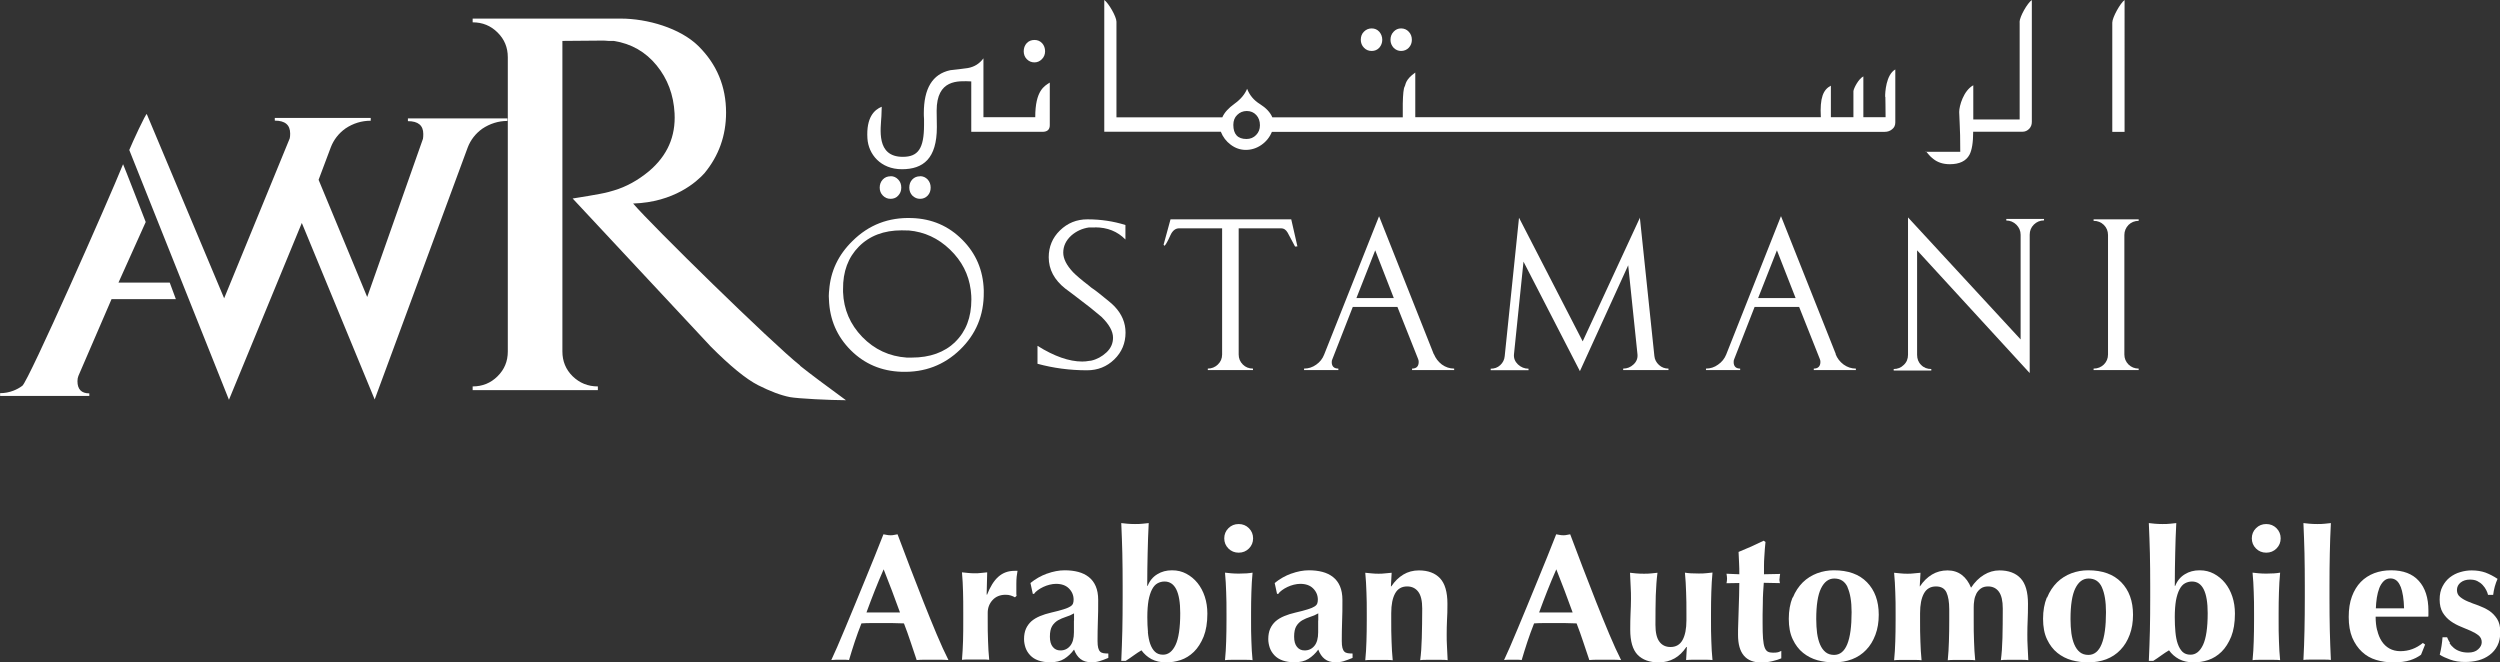
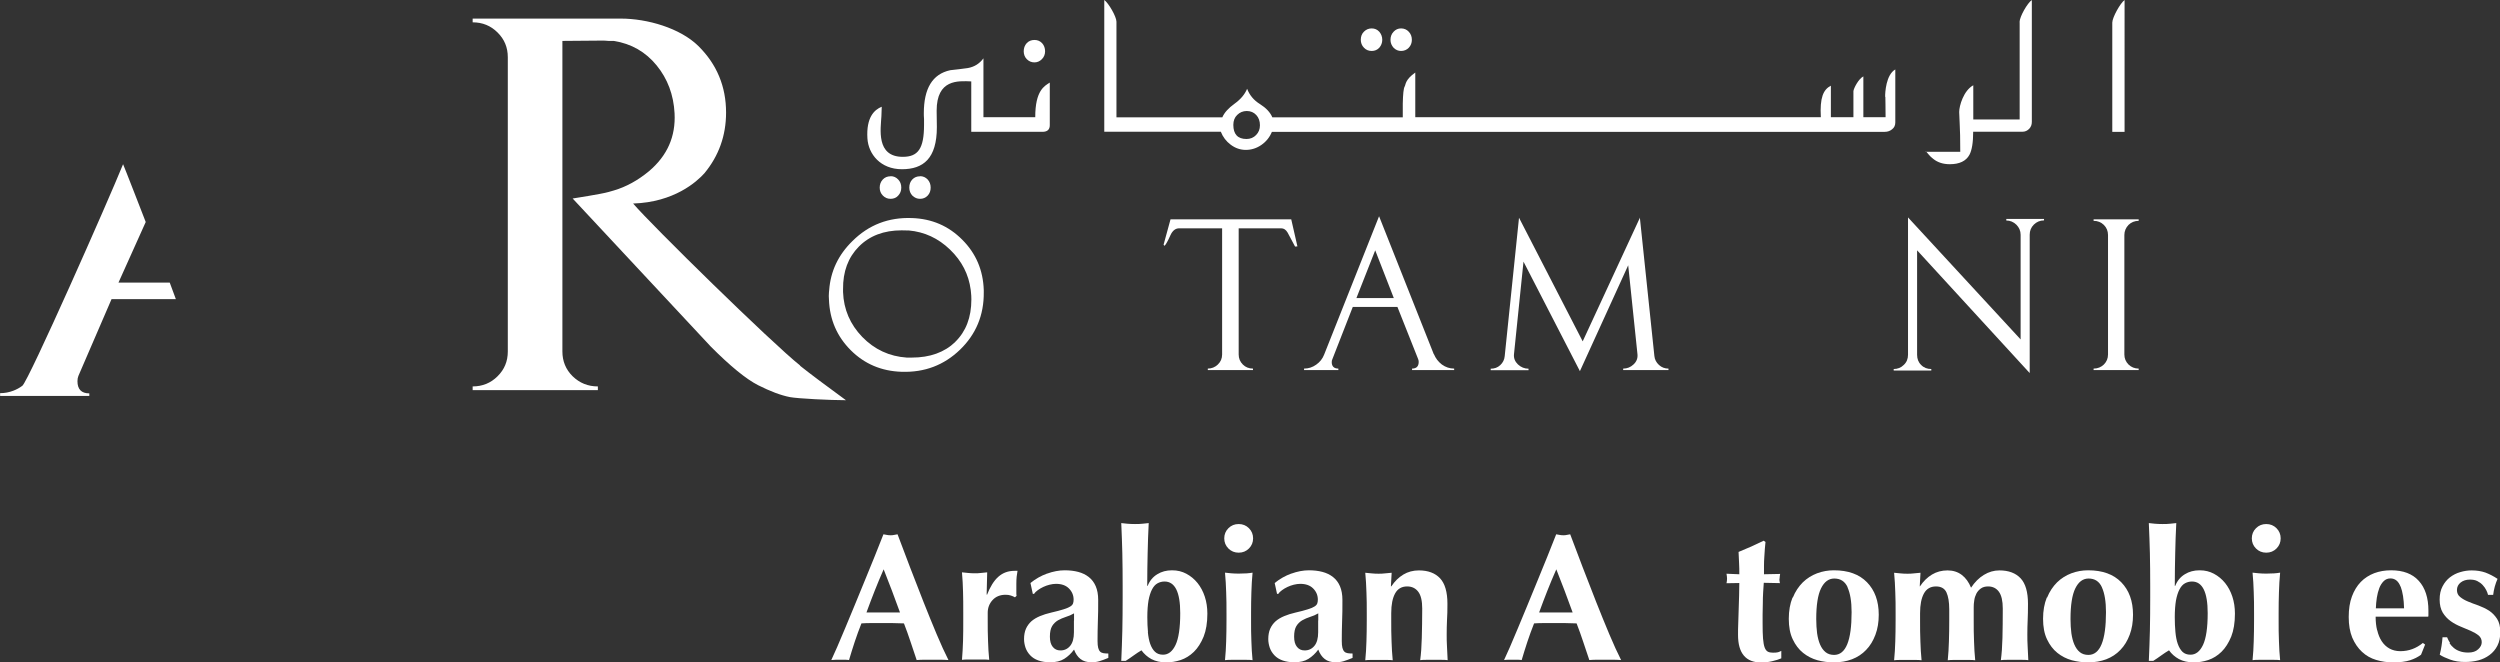
<svg xmlns="http://www.w3.org/2000/svg" id="Layer_1" version="1.1" viewBox="0 0 234 62">
  <rect x="0" y="0" width="234" height="62" fill="#333333" stroke="none" />
  <defs>
    <style>
      .st0 {
        fill: #fff;
      }
    </style>
  </defs>
  <path class="st0" d="M92.08,27.15c-.06-1.86-.73-3.43-2.01-4.71-1.28-1.29-2.85-1.97-4.72-2.03-2.17-.08-4.03.63-5.56,2.15-1.33,1.3-2.05,2.83-2.18,4.6l-.02.2c-.02.23-.02.46,0,.69.07,1.87.75,3.44,2.04,4.73,1.29,1.29,2.88,1.96,4.76,2.02,2.15.07,3.97-.62,5.47-2.07,1.49-1.44,2.24-3.23,2.22-5.36v-.2h0ZM89.41,32.01c-1.01.97-2.37,1.46-4.07,1.46h-.47c-1.63-.11-3.02-.76-4.16-1.93-1.14-1.18-1.74-2.58-1.8-4.2v-.26c-.02-1.66.48-2.99,1.48-4,1-1.01,2.34-1.52,4-1.52.15,0,.31,0,.47.01h.19c1.48.13,2.77.73,3.87,1.79,1.11,1.07,1.75,2.32,1.94,3.78l.02.2c.03.23.04.46.04.69,0,1.68-.51,3-1.52,3.98" />
-   <path class="st0" d="M102.49,21.28c1.16,0,2.11.38,2.85,1.14v-1.36c-1.12-.35-2.3-.53-3.56-.53-1.01,0-1.86.35-2.57,1.04-.7.68-1.05,1.53-1.05,2.51,0,1.14.52,2.12,1.56,2.94l.23.17.27.2c1.05.81,1.62,1.25,1.71,1.31l.19.15c.47.38.79.65.97.8.73.71,1.09,1.36,1.09,1.96,0,.52-.2.99-.62,1.38-.42.39-.9.65-1.44.77l-.19.02c-.2.04-.41.06-.63.06-1.23,0-2.63-.49-4.19-1.47v1.68c1.47.4,3.01.61,4.64.61,1,0,1.85-.34,2.55-1.02.7-.68,1.05-1.52,1.05-2.51,0-.91-.34-1.72-1.02-2.44-.2-.22-.72-.65-1.53-1.29l-.26-.2-.41-.29-.19-.16c-.73-.56-1.23-.99-1.5-1.27-.61-.65-.92-1.26-.92-1.83,0-.61.25-1.14.75-1.6.48-.42,1.04-.67,1.66-.76h.57Z" />
  <path class="st0" d="M121.45,23.06l-.23.02-.7-1.31c-.16-.27-.35-.4-.6-.4h-3.98v11.81c0,.37.13.68.39.94.25.25.57.38.95.38v.14h-4.23v-.14c.36,0,.68-.13.94-.38.27-.26.4-.57.4-.94v-11.81h-4.02c-.35,0-.62.22-.81.63-.25.57-.45.91-.56,1.01l-.09-.1.65-2.38h11.3l.58,2.54Z" />
  <path class="st0" d="M134.21,33.14c.16.39.41.72.75.98.35.25.73.38,1.15.38v.14h-3.94v-.14c.42,0,.62-.22.62-.63,0-.1-.02-.2-.06-.28l-1.93-4.86h-4.18l-1.91,4.89c-.04.08-.06.17-.06.27,0,.4.21.61.62.61v.14h-3.21v-.14c.42,0,.79-.12,1.14-.37.34-.24.59-.55.74-.94l2.1-5.29,3.04-7.66,5.12,12.91ZM130.46,27.9l-1.74-4.47-1.76,4.47h3.5Z" />
  <path class="st0" d="M153.51,20.35l-5.37,11.6-5.96-11.57-1.34,12.96c-.03.33-.17.61-.42.84-.25.23-.54.33-.89.33v.14h3.54v-.14c-.37,0-.7-.13-.99-.4-.28-.27-.41-.59-.37-.96l.89-8.66,5.28,10.25,4.52-9.91.87,8.35c.03.36-.09.67-.37.93-.27.26-.6.39-.97.39v.14h4.24v-.14c-.34,0-.64-.11-.89-.34-.25-.23-.4-.51-.43-.84l-1.36-12.97Z" />
-   <path class="st0" d="M171.81,33.14c.15.39.4.72.75.98.35.25.73.38,1.15.38v.14h-3.94v-.14c.41,0,.62-.22.62-.63,0-.1-.02-.2-.06-.28l-1.93-4.86h-4.17l-1.91,4.89c-.04.08-.05.17-.05.27,0,.4.21.61.61.61v.14h-3.2v-.14c.41,0,.79-.12,1.13-.37.35-.24.6-.55.76-.94l5.13-12.96,5.13,12.91ZM168.07,27.9l-1.75-4.47-1.76,4.47h3.51Z" />
  <path class="st0" d="M187.79,20.5v.14c.36,0,.67.13.94.39.26.26.4.57.4.95v9.79l-10.54-11.42v12.86c0,.38-.13.7-.4.95-.26.26-.58.38-.94.38v.14h3.52v-.14c-.38,0-.7-.12-.95-.38-.26-.25-.38-.57-.38-.95v-9.78l10.54,11.49v-12.95c0-.38.13-.69.39-.95.26-.25.57-.39.95-.39v-.14h-3.52Z" />
  <path class="st0" d="M198.84,33.18c0,.37.14.69.39.94.26.25.58.38.95.38v.14h-4.22v-.14c.38,0,.7-.13.96-.38.26-.26.39-.57.39-.94v-11.18c0-.37-.13-.69-.39-.95-.26-.25-.58-.38-.96-.38v-.14h4.22v.14c-.37,0-.69.13-.95.38-.25.26-.39.58-.39.95v11.18Z" />
  <path class="st0" d="M83.36,16.5c-.3,0-.54.1-.73.3-.19.2-.29.46-.29.76s.1.55.3.75c.2.2.43.3.72.3s.53-.1.71-.3c.19-.2.29-.45.29-.75s-.09-.55-.29-.76c-.19-.2-.42-.31-.71-.31M86.12,16.5c-.3,0-.54.1-.73.3-.19.2-.28.46-.28.76s.1.55.29.75c.2.2.44.3.72.3s.52-.1.71-.3c.19-.2.28-.45.28-.75s-.09-.55-.28-.76c-.19-.2-.43-.31-.71-.31M96.89,10.97h-4.84v-5.51c-.37.5-.85.8-1.46.91-.55.08-1.1.14-1.64.2-1.69.36-2.48,1.73-2.48,4.03,0,.13,0,.31.02.55v.54c0,2.24-.57,2.99-1.99,2.99-2.53,0-2.06-2.65-2-3.81.02-.39.03-.69.03-.88-.69.28-1.46.99-1.34,2.96.09,1.48,1.23,2.89,3.23,2.89s3.27-1,3.27-3.94c0-.16-.02-1.39-.02-1.53,0-2.96,2-2.8,3.24-2.75v4.72h6.66c.46,0,.69-.21.69-.62v-3.99c-.48.31-1.37.72-1.36,3.25M96.82,5.84c.27,0,.5-.1.7-.3.2-.2.3-.45.3-.74s-.09-.55-.28-.76c-.19-.2-.43-.3-.71-.3-.3,0-.54.1-.73.3-.19.21-.28.47-.28.76s.1.55.29.74c.2.2.43.3.72.3M131.14,4.77c.28,0,.53-.1.72-.3.2-.21.29-.46.29-.74,0-.3-.09-.55-.29-.76-.19-.21-.44-.31-.72-.31s-.5.1-.7.31c-.2.21-.29.46-.29.76,0,.28.1.53.29.74.2.2.43.3.7.3M128.39,4.77c.29,0,.52-.1.71-.3.18-.21.28-.46.28-.74,0-.3-.1-.55-.28-.76-.19-.21-.43-.31-.71-.31s-.52.1-.72.3c-.2.19-.3.45-.3.76,0,.29.1.55.3.75.19.2.43.3.72.3M180.24,14.21h.07c-.05-.05-.07-.06-.07,0M189.04,2.08v9.1h-4.34v-3.2c-.91.5-1.32,1.93-1.32,2.5,0,.16.02.55.05,1.18.03.64.05,1.21.05,2.55h-3.17c.1.1.31.42.64.66.41.33.92.5,1.55.5.9,0,1.52-.29,1.84-.88.23-.43.35-1.15.35-2.16h4.62c.25,0,.45-.1.62-.27.17-.18.25-.39.25-.65V0c-.41.28-1.15,1.56-1.15,2.08M197.71,2.11v10.23h1.15V0c-.4.29-1.15,1.64-1.15,2.11M176.47,9.06c0,.4.02.77.02,1.91h-2.08v-3.82c-.46.24-.9,1.11-.93,1.38,0,.03,0,.57,0,2.44h-2.11v-2.95c-.72.37-1.04,1.13-.94,2.95h-37.96v-4.18c-.96.68-.88,1.11-.99,1.3-.11.19-.16.73-.18,1.6v1.29h-12.21c-.2-.47-.59-.88-1.16-1.24-.57-.35-.97-.83-1.2-1.43-.22.53-.61.99-1.18,1.4-.57.41-.95.83-1.14,1.27h-9.91V2.03c0-.47-.74-1.75-1.14-2.03v12.33h10.91c.19.49.5.9.93,1.22.43.32.9.48,1.41.48s1-.15,1.45-.46c.45-.31.78-.72.99-1.23h57.37c.26,0,.49-.08.68-.24.2-.15.3-.37.3-.63v-4.97c-.87.49-.96,2.17-.95,2.57M117.58,12.63c-.24.25-.54.38-.91.38-.82,0-1.23-.45-1.23-1.32,0-.39.12-.7.36-.93.24-.24.54-.37.9-.37s.66.13.89.38c.23.25.34.57.34.95s-.12.67-.36.92" />
-   <path class="st0" d="M13.74,10.68l7.24,17.24,6.14-14.97c.03-.13.04-.28.04-.45,0-.81-.48-1.21-1.44-1.21v-.25h8.98v.26c-.85,0-1.64.24-2.37.73-.64.46-1.09,1.05-1.36,1.74l-1.15,3.06,4.55,10.97,5.22-14.81c.02-.13.03-.27.03-.45,0-.8-.48-1.2-1.44-1.2v-.26h9.32s0,.24,0,.24c-.85,0-1.64.25-2.36.73-.64.46-1.09,1.05-1.36,1.75l-8.71,23.59-6.6-15.99-.22-.53-6.82,16.55L12.1,14.04c.27-.67,1.58-3.5,1.64-3.36" />
  <path class="st0" d="M74.9,34.22c-2.69-2.14-13.91-13.14-15.64-15.17,3.83-.12,5.95-2.03,6.67-2.83,1.35-1.63,2.03-3.53,2.03-5.68,0-2.44-.86-4.51-2.58-6.22-1.72-1.7-4.81-2.58-7.27-2.58h-13.87v.35c.92,0,1.7.32,2.33.95.64.63.96,1.4.96,2.32v27.54c0,.92-.32,1.69-.96,2.32-.63.63-1.41.95-2.33.95v.35h11.72v-.35c-.93,0-1.71-.32-2.36-.95-.64-.63-.96-1.41-.96-2.32V3.83l3.63-.03c.23,0,.46,0,.69.03h.49c1.65.26,2.98,1.03,4.01,2.29,1.03,1.26,1.59,2.76,1.68,4.49.11,2.17-.68,3.96-2.39,5.41-1.04.86-2.14,1.47-3.3,1.81l-.49.14c-.64.19-3.36.61-3.36.61l12.92,13.85c1.82,1.83,3.3,3.04,4.43,3.62,1.13.57,2.12.95,2.99,1.12.75.14,3.77.29,5.24.29-1.85-1.35-3.28-2.42-4.29-3.22" />
  <path class="st0" d="M15.88,26.45h-4.79s2.55-5.67,2.55-5.67c0,0-2.11-5.44-2.12-5.41-1.35,3.34-8.85,20.3-9.43,20.74-.27.2-.55.35-.84.46-.39.15-.81.23-1.24.23v.26h8.35s0-.24,0-.24c-.74,0-1.11-.38-1.11-1.14,0-.19.03-.36.09-.5l3.1-7.18h6.02s-.57-1.54-.57-1.54Z" />
  <path class="st0" d="M82.71,53.29c-.3.68-.58,1.35-.84,2.01-.26.66-.52,1.34-.77,2.03h3.14c-.25-.69-.5-1.37-.75-2.03-.25-.66-.51-1.33-.78-2.01M88.77,61.78c-.27-.02-.53-.03-.78-.03h-1.46c-.24,0-.49.01-.73.03-.18-.56-.37-1.12-.57-1.7-.19-.58-.4-1.16-.62-1.73-.37-.01-.73-.02-1.1-.03-.36,0-.73,0-1.1,0-.3,0-.59,0-.89,0-.3,0-.59.01-.89.03-.23.58-.44,1.16-.63,1.73-.19.58-.37,1.15-.53,1.7-.14-.02-.27-.03-.4-.03h-.81c-.14,0-.28.01-.45.03.14-.29.32-.7.55-1.22.23-.52.48-1.11.75-1.77.27-.66.57-1.36.88-2.12.31-.75.63-1.52.94-2.29.31-.77.62-1.53.93-2.28.3-.75.58-1.45.83-2.09.11.02.22.04.33.06.1.02.21.03.33.03s.22,0,.33-.03c.1-.02.21-.04.33-.06.36.96.76,1.99,1.17,3.09.42,1.1.84,2.18,1.26,3.24.42,1.06.83,2.07,1.23,3.02.4.95.77,1.76,1.1,2.41" />
  <path class="st0" d="M92.37,55.71c.3-.78.66-1.36,1.08-1.73.42-.37.92-.55,1.51-.55.06,0,.11,0,.15,0,.04,0,.08,0,.13,0-.03.17-.06.35-.08.54-.02.19-.03.42-.03.68v.83c0,.1,0,.2.02.29l-.15.14c-.12-.07-.24-.12-.39-.17-.14-.05-.31-.07-.49-.07-.51,0-.92.17-1.22.5-.3.33-.45.73-.45,1.18v.68c0,.69,0,1.34.03,1.96.02.61.05,1.2.11,1.77-.15-.02-.33-.03-.55-.03h-1.44c-.22,0-.4.01-.56.03.05-.57.08-1.16.1-1.77.02-.61.02-1.26.02-1.96v-.68c0-.69,0-1.34-.02-1.95-.01-.61-.05-1.22-.1-1.83.19.02.39.04.59.06.2.02.39.03.59.03s.39,0,.59-.03c.2-.02.39-.04.59-.06l-.05,2.07.04.03Z" />
  <path class="st0" d="M100.53,58.08c0-.26,0-.48,0-.67-.24.14-.49.25-.76.33-.27.09-.51.19-.74.32-.22.13-.41.31-.55.54s-.21.56-.21.99.09.74.27.96c.18.22.41.33.71.33.38,0,.68-.14.92-.43.23-.28.35-.7.35-1.26,0-.49,0-.86,0-1.11M98.01,53.69c.55-.2,1.11-.31,1.65-.31.46,0,.88.05,1.26.15.38.1.71.26.99.48.28.22.5.51.65.86.15.35.23.78.23,1.28,0,.73,0,1.4-.03,2.01-.02.62-.03,1.23-.03,1.84,0,.27.02.48.06.64.04.15.1.27.18.35.08.08.19.13.32.15.13.02.28.03.45.03v.41c-.33.14-.61.24-.84.31-.23.07-.47.1-.74.1-.42,0-.77-.1-1.03-.31-.26-.2-.46-.5-.6-.88-.26.36-.57.65-.92.87-.35.22-.79.32-1.31.32-.43,0-.81-.06-1.11-.17-.31-.11-.56-.27-.76-.48-.2-.21-.35-.45-.44-.71-.09-.27-.14-.54-.14-.81,0-.37.06-.7.18-.97.12-.27.29-.5.51-.7.22-.19.49-.35.8-.48.31-.13.66-.24,1.05-.33.48-.11.86-.21,1.14-.3.28-.09.49-.17.63-.26.14-.08.23-.18.27-.28.04-.1.06-.23.06-.37,0-.41-.15-.76-.44-1.05-.29-.29-.69-.43-1.21-.43-.19,0-.39.03-.6.08-.2.05-.4.12-.59.21-.19.09-.36.19-.51.3-.15.11-.27.22-.35.35h-.12l-.22-1.02c.48-.39,1-.68,1.55-.88" />
  <path class="st0" d="M107.44,59.16c.04.43.11.8.22,1.11.11.31.26.56.45.74.19.18.44.27.75.27.49,0,.88-.3,1.17-.91.29-.61.44-1.6.44-2.98,0-1.97-.49-2.96-1.47-2.96-.24,0-.46.06-.66.17-.2.11-.37.3-.51.57-.14.27-.25.61-.33,1.04-.07.43-.11.94-.11,1.56,0,.5.02.96.06,1.39M105.05,51.78c-.02-.93-.06-1.87-.1-2.82.15.02.34.04.56.06.23.02.47.03.72.03s.49,0,.72-.03c.23-.02.42-.04.57-.06-.05.95-.08,1.89-.1,2.82-.02.93-.04,1.95-.04,3.06h.04c.19-.48.49-.84.9-1.09.4-.25.86-.37,1.38-.37s.94.11,1.34.32c.41.22.75.5,1.05.87.29.36.52.79.68,1.28.16.49.24,1.02.24,1.59,0,.85-.12,1.57-.35,2.15-.24.58-.54,1.06-.91,1.42-.37.36-.79.62-1.24.77-.46.15-.91.22-1.35.22-.55,0-1.01-.11-1.39-.31-.38-.21-.68-.48-.93-.82-.24.14-.48.3-.73.48-.25.18-.49.35-.75.51h-.41c.04-.95.08-1.9.1-2.83.02-.93.03-1.96.03-3.07v-1.1c0-1.11-.01-2.13-.03-3.06" />
  <path class="st0" d="M114.77,55.43c-.02-.61-.05-1.22-.11-1.83.16.02.35.04.57.06.22.02.46.03.72.03.54,0,.97-.03,1.29-.09-.06.61-.09,1.22-.11,1.83-.02.61-.03,1.26-.03,1.95v.68c0,.69,0,1.34.03,1.96.02.61.05,1.2.11,1.77-.15-.02-.33-.03-.56-.03h-1.45c-.22,0-.41.01-.57.03.06-.57.09-1.16.11-1.77.02-.61.03-1.26.03-1.96v-.68c0-.69,0-1.34-.03-1.95M114.98,49.44c.26-.26.58-.39.96-.39s.7.13.96.39c.26.26.39.58.39.95s-.13.69-.39.95c-.26.26-.58.39-.96.39s-.7-.13-.96-.39c-.26-.26-.39-.58-.39-.95s.13-.69.39-.95" />
  <path class="st0" d="M123.39,58.08c0-.26,0-.48,0-.67-.24.14-.49.25-.76.33-.27.09-.51.19-.74.32-.22.13-.41.31-.55.54s-.21.56-.21.99.09.74.27.96c.18.22.41.33.71.33.38,0,.68-.14.92-.43.23-.28.35-.7.35-1.26,0-.49,0-.86,0-1.11M120.87,53.69c.55-.2,1.11-.31,1.65-.31.46,0,.88.05,1.26.15.38.1.71.26.99.48.28.22.5.51.65.86.15.35.23.78.23,1.28,0,.73,0,1.4-.03,2.01-.02.62-.03,1.23-.03,1.84,0,.27.02.48.06.64.04.15.1.27.18.35.08.08.19.13.32.15.13.02.28.03.45.03v.41c-.33.14-.61.24-.84.31-.23.07-.47.1-.74.1-.42,0-.77-.1-1.03-.31-.26-.2-.46-.5-.6-.88-.26.36-.57.65-.92.87-.35.22-.79.32-1.31.32-.43,0-.8-.06-1.11-.17-.31-.11-.56-.27-.76-.48-.2-.21-.35-.45-.44-.71-.09-.27-.14-.54-.14-.81,0-.37.06-.7.18-.97.12-.27.29-.5.51-.7.22-.19.49-.35.8-.48.31-.13.66-.24,1.05-.33.48-.11.86-.21,1.14-.3.28-.09.49-.17.63-.26.14-.08.23-.18.27-.28.04-.1.06-.23.06-.37,0-.41-.15-.76-.44-1.05-.29-.29-.69-.43-1.21-.43-.19,0-.39.03-.6.08-.2.05-.4.12-.59.21-.19.09-.36.19-.51.3-.15.11-.27.22-.35.35h-.12l-.22-1.02c.48-.39,1-.68,1.55-.88" />
  <path class="st0" d="M130.23,54.88c.32-.48.69-.84,1.12-1.1.43-.26.92-.39,1.46-.39.86,0,1.52.25,1.98.74.46.49.69,1.29.69,2.39,0,.58-.01,1.09-.04,1.53-.02.44-.03.88-.03,1.33,0,.36,0,.76.03,1.18.02.42.04.84.06,1.23-.15-.02-.34-.03-.57-.03h-1.44c-.23,0-.42.01-.56.03.08-.59.13-1.28.15-2.08.02-.8.04-1.71.04-2.75,0-.71-.12-1.24-.37-1.57-.25-.33-.59-.5-1.04-.5-.51,0-.89.22-1.13.66-.24.44-.36,1.05-.36,1.84v.68c0,.69,0,1.34.03,1.96.02.61.05,1.2.11,1.77-.15-.02-.33-.03-.56-.03h-1.45c-.22,0-.4.01-.56.03.06-.57.09-1.16.11-1.77.02-.61.03-1.26.03-1.96v-.68c0-.69,0-1.34-.03-1.95-.02-.61-.05-1.22-.11-1.83.21.02.41.04.61.06.2.02.4.03.61.03s.41,0,.61-.03c.2-.02.41-.04.64-.06l-.07,1.27h.03Z" />
  <path class="st0" d="M145.67,53.29c-.3.68-.58,1.35-.84,2.01-.26.66-.52,1.34-.77,2.03h3.14c-.25-.69-.5-1.37-.75-2.03-.25-.66-.51-1.33-.78-2.01M151.73,61.78c-.27-.02-.53-.03-.78-.03h-1.46c-.24,0-.49.01-.73.03-.18-.56-.37-1.12-.57-1.7-.19-.58-.4-1.16-.62-1.73-.37-.01-.73-.02-1.1-.03-.36,0-.73,0-1.1,0-.3,0-.59,0-.89,0-.3,0-.59.01-.89.03-.23.58-.44,1.16-.63,1.73-.19.58-.37,1.15-.53,1.7-.14-.02-.27-.03-.4-.03h-.81c-.14,0-.28.01-.44.03.14-.29.32-.7.55-1.22.23-.52.48-1.11.75-1.77.27-.66.57-1.36.88-2.12.31-.75.63-1.52.94-2.29.31-.77.62-1.53.93-2.28.3-.75.58-1.45.83-2.09.11.02.22.04.33.06.1.02.21.03.33.03s.22,0,.32-.03c.1-.02.21-.04.33-.06.36.96.76,1.99,1.17,3.09.42,1.1.84,2.18,1.26,3.24.42,1.06.83,2.07,1.23,3.02.4.95.77,1.76,1.1,2.41" />
-   <path class="st0" d="M157.85,60.55c-.32.48-.69.84-1.12,1.08-.43.24-.92.37-1.47.37-.86,0-1.52-.24-1.98-.71-.46-.48-.69-1.26-.69-2.36,0-.58.01-1.09.03-1.53.02-.44.04-.88.04-1.33,0-.36,0-.76-.03-1.18-.02-.43-.04-.85-.06-1.28.15.02.34.04.56.06.23.02.47.03.72.03s.49,0,.72-.03c.23-.02.42-.04.57-.06-.08.61-.13,1.32-.16,2.13-.02.8-.03,1.72-.03,2.75,0,.71.12,1.24.37,1.57.24.33.59.5,1.04.5.51,0,.89-.22,1.13-.66.24-.44.36-1.05.36-1.84v-.68c0-.69,0-1.34-.03-1.95-.02-.61-.05-1.22-.11-1.83.32.06.75.08,1.29.08.26,0,.5,0,.72-.03.22-.02.41-.04.57-.06-.06.61-.09,1.22-.11,1.83-.02.61-.03,1.26-.03,1.95v.68c0,.69,0,1.34.03,1.96.02.61.05,1.2.11,1.77-.21-.02-.41-.03-.61-.03h-1.22c-.2,0-.41.01-.64.03l.07-1.22h-.03Z" />
  <path class="st0" d="M166.55,54.15c0,.15.02.29.05.43l-1.51-.03c-.02.26-.04.56-.06.9-.02.34-.03.69-.03,1.04,0,.35-.01.69-.02,1.02,0,.33,0,.61,0,.83,0,.59.01,1.07.04,1.43.03.36.08.64.15.83.07.19.17.32.29.39.13.07.28.1.48.1.22,0,.38-.01.48-.04.1-.03.2-.07.31-.13v.7c-.23.1-.51.19-.86.27-.34.08-.68.12-1.01.12-1.45,0-2.18-.86-2.18-2.58,0-.33,0-.7.02-1.11.01-.41.03-.84.04-1.28.02-.44.03-.87.04-1.29.01-.43.02-.82.02-1.18l-1.2.02c.03-.14.05-.28.05-.43,0-.14-.02-.29-.05-.46l1.2.05c0-.35,0-.68-.02-.99-.01-.31-.03-.67-.05-1.1.4-.16.79-.33,1.18-.5.39-.18.78-.36,1.17-.55l.17.12c-.02.18-.04.39-.06.64-.02.24-.03.5-.05.77-.02.27-.03.54-.03.82,0,.28,0,.54,0,.79l1.51-.03c-.03.17-.05.32-.05.46" />
  <path class="st0" d="M172.94,54.97c-.25-.55-.67-.82-1.25-.82-.53,0-.94.31-1.24.92-.3.61-.45,1.57-.45,2.87,0,.48.03.92.08,1.33.06.41.15.76.28,1.06.13.3.3.54.51.71.21.17.48.26.8.26,1.1,0,1.64-1.33,1.64-4,0-1-.13-1.77-.38-2.32M167.81,55.93c.23-.57.55-1.04.93-1.42.39-.38.84-.66,1.34-.85.51-.19,1.03-.28,1.57-.28,1.34,0,2.37.37,3.1,1.12.73.75,1.1,1.76,1.1,3.04,0,.69-.1,1.31-.31,1.87-.21.56-.49,1.03-.87,1.42-.37.39-.81.68-1.33.88-.51.19-1.08.29-1.7.29-.51,0-1.02-.07-1.52-.2-.5-.14-.95-.37-1.35-.69-.4-.32-.72-.74-.97-1.27-.25-.52-.37-1.16-.37-1.92s.12-1.42.35-1.99" />
  <path class="st0" d="M179.71,54.88c.32-.48.69-.84,1.12-1.1.43-.26.92-.39,1.46-.39.51,0,.96.14,1.33.42.37.28.66.68.87,1.2.34-.52.74-.92,1.2-1.2.46-.28.94-.42,1.46-.42.86,0,1.52.25,1.98.74.46.49.69,1.29.69,2.39,0,.58-.01,1.09-.03,1.53-.02.44-.03.88-.03,1.33,0,.36,0,.76.03,1.18.02.42.04.84.06,1.23-.15-.02-.34-.03-.56-.03h-1.44c-.23,0-.42.01-.57.03.08-.59.13-1.28.15-2.08.02-.8.03-1.71.03-2.75,0-.71-.12-1.24-.36-1.57-.24-.33-.58-.5-1.01-.5-.27,0-.5.06-.68.19-.18.13-.32.29-.42.48-.1.2-.17.41-.2.64-.04.23-.05.44-.05.65v1.22c0,.69,0,1.34.03,1.96.02.61.05,1.2.11,1.77-.15-.02-.33-.03-.56-.03h-1.45c-.22,0-.4.01-.56.03.06-.57.09-1.16.11-1.77.02-.61.03-1.26.03-1.96v-1.04c0-.68-.09-1.21-.26-1.58-.17-.37-.5-.56-.98-.56-.51,0-.89.22-1.13.66-.24.44-.36,1.05-.36,1.84v.68c0,.69,0,1.34.03,1.96.02.61.05,1.2.11,1.77-.15-.02-.33-.03-.56-.03h-1.45c-.22,0-.41.01-.56.03.06-.57.09-1.16.11-1.77.02-.61.03-1.26.03-1.96v-.68c0-.69,0-1.34-.03-1.95-.02-.61-.05-1.22-.11-1.83.2.02.41.04.61.06.2.02.4.03.61.03s.41,0,.61-.03c.2-.02.41-.04.64-.06l-.07,1.27h.03Z" />
  <path class="st0" d="M196.74,54.97c-.25-.55-.67-.82-1.25-.82-.53,0-.94.31-1.24.92-.3.61-.45,1.57-.45,2.87,0,.48.03.92.08,1.33.06.41.15.76.28,1.06.13.3.3.54.51.71.21.17.48.26.8.26,1.1,0,1.65-1.33,1.65-4,0-1-.13-1.77-.38-2.32M191.61,55.93c.23-.57.55-1.04.93-1.42.39-.38.84-.66,1.34-.85.51-.19,1.03-.28,1.57-.28,1.34,0,2.37.37,3.1,1.12.73.75,1.1,1.76,1.1,3.04,0,.69-.1,1.31-.31,1.87-.21.56-.49,1.03-.87,1.42-.37.39-.81.68-1.33.88-.51.19-1.08.29-1.7.29-.51,0-1.02-.07-1.52-.2-.5-.14-.95-.37-1.35-.69-.4-.32-.72-.74-.97-1.27-.25-.52-.37-1.16-.37-1.92s.12-1.42.35-1.99" />
  <path class="st0" d="M203.62,59.16c.04.43.11.8.22,1.11.11.31.26.56.44.74.19.18.44.27.75.27.49,0,.88-.3,1.17-.91.29-.61.44-1.6.44-2.98,0-1.97-.49-2.96-1.47-2.96-.24,0-.46.06-.66.17-.2.11-.37.3-.51.57-.14.27-.25.61-.33,1.04-.07.43-.11.94-.11,1.56,0,.5.02.96.06,1.39M201.23,51.78c-.02-.93-.06-1.87-.1-2.82.15.02.34.04.56.06.23.02.47.03.72.03s.49,0,.72-.03c.23-.02.42-.04.57-.06-.05.95-.08,1.89-.1,2.82-.02.93-.04,1.95-.04,3.06h.04c.19-.48.49-.84.9-1.09.4-.25.86-.37,1.38-.37s.94.11,1.34.32c.41.22.75.5,1.05.87.29.36.52.79.68,1.28.16.49.24,1.02.24,1.59,0,.85-.12,1.57-.35,2.15-.24.58-.54,1.06-.91,1.42-.37.36-.79.62-1.24.77-.46.15-.91.22-1.35.22-.55,0-1.01-.11-1.39-.31-.38-.21-.69-.48-.93-.82-.24.14-.48.3-.73.48-.25.18-.49.35-.75.51h-.41c.04-.95.08-1.9.1-2.83.02-.93.03-1.96.03-3.07v-1.1c0-1.11-.01-2.13-.03-3.06" />
  <path class="st0" d="M210.95,55.43c-.02-.61-.05-1.22-.11-1.83.16.02.35.04.57.06.22.02.46.03.72.03.54,0,.97-.03,1.29-.09-.06.61-.09,1.22-.11,1.83-.02.61-.03,1.26-.03,1.95v.68c0,.69,0,1.34.03,1.96.02.61.05,1.2.11,1.77-.15-.02-.33-.03-.56-.03h-1.45c-.22,0-.41.01-.57.03.06-.57.09-1.16.11-1.77.02-.61.03-1.26.03-1.96v-.68c0-.69,0-1.34-.03-1.95M211.16,49.44c.26-.26.58-.39.96-.39s.7.13.96.39c.26.26.39.58.39.95s-.13.69-.39.95c-.26.26-.58.39-.96.39s-.7-.13-.96-.39c-.26-.26-.39-.58-.39-.95s.13-.69.39-.95" />
-   <path class="st0" d="M215.7,51.78c-.02-.93-.06-1.87-.1-2.82.15.02.34.04.57.06.23.02.47.03.72.03s.49,0,.72-.03c.23-.02.42-.04.56-.06-.05.95-.08,1.89-.1,2.82-.02.93-.03,1.95-.03,3.06v1.1c0,1.11.01,2.13.03,3.06.02.93.06,1.85.1,2.77-.15-.02-.34-.03-.56-.03h-1.44c-.23,0-.42.01-.57.03.05-.92.08-1.84.1-2.77.02-.93.03-1.95.03-3.06v-1.1c0-1.11-.01-2.13-.03-3.06" />
  <path class="st0" d="M224.69,54.91c-.19-.51-.51-.77-.95-.77-.25,0-.46.09-.63.26-.17.17-.31.39-.41.65-.1.27-.18.57-.23.9-.05.33-.08.67-.09.99h2.64c-.02-.85-.13-1.53-.32-2.04M222.51,58.99c.09.4.23.74.42,1.03.19.29.43.52.72.68.29.16.63.25,1.02.25.79,0,1.49-.26,2.11-.77l.21.15-.38.95c-.29.22-.63.39-1.03.52-.4.13-.93.2-1.58.2-.56,0-1.09-.08-1.59-.23-.5-.15-.95-.4-1.33-.76-.38-.35-.68-.8-.91-1.33-.22-.54-.33-1.18-.33-1.93s.1-1.38.3-1.92c.2-.54.48-1,.83-1.36.35-.36.77-.63,1.26-.82.48-.18,1.01-.27,1.58-.27,1.13,0,2,.33,2.59.99.6.66.9,1.59.9,2.79v.36c0,.1,0,.17-.02.2h-4.92c0,.45.04.88.14,1.28" />
  <path class="st0" d="M229.28,60.21c.11.16.24.31.4.44.16.13.35.24.57.31.22.08.48.12.78.12.4,0,.71-.1.93-.31.22-.2.33-.42.33-.66,0-.26-.1-.47-.29-.63-.2-.16-.44-.3-.73-.43-.29-.13-.61-.26-.95-.4-.34-.14-.66-.31-.95-.52-.29-.21-.53-.47-.73-.79-.19-.32-.29-.73-.29-1.22s.09-.89.27-1.23c.18-.35.41-.63.69-.85.29-.22.61-.39.97-.49.36-.11.72-.16,1.07-.16.48,0,.9.07,1.28.2.37.14.75.33,1.14.59-.1.23-.19.47-.26.73-.07.26-.12.52-.15.77h-.48c-.03-.14-.09-.29-.17-.45-.08-.16-.19-.32-.33-.47-.14-.15-.3-.27-.5-.37-.19-.1-.43-.14-.7-.14-.34,0-.63.09-.86.27-.23.18-.35.42-.35.71,0,.27.1.49.3.65.2.16.45.31.75.43.3.12.62.25.98.37.35.13.68.29.98.48.3.2.55.46.75.77.2.32.3.73.3,1.22s-.09.93-.27,1.28c-.18.36-.43.65-.74.88-.31.23-.66.4-1.05.5-.39.1-.81.15-1.24.15-.51,0-.98-.07-1.39-.22-.41-.15-.74-.3-.98-.46.14-.54.22-1.09.26-1.63h.43c.07.18.16.35.27.52" />
</svg>